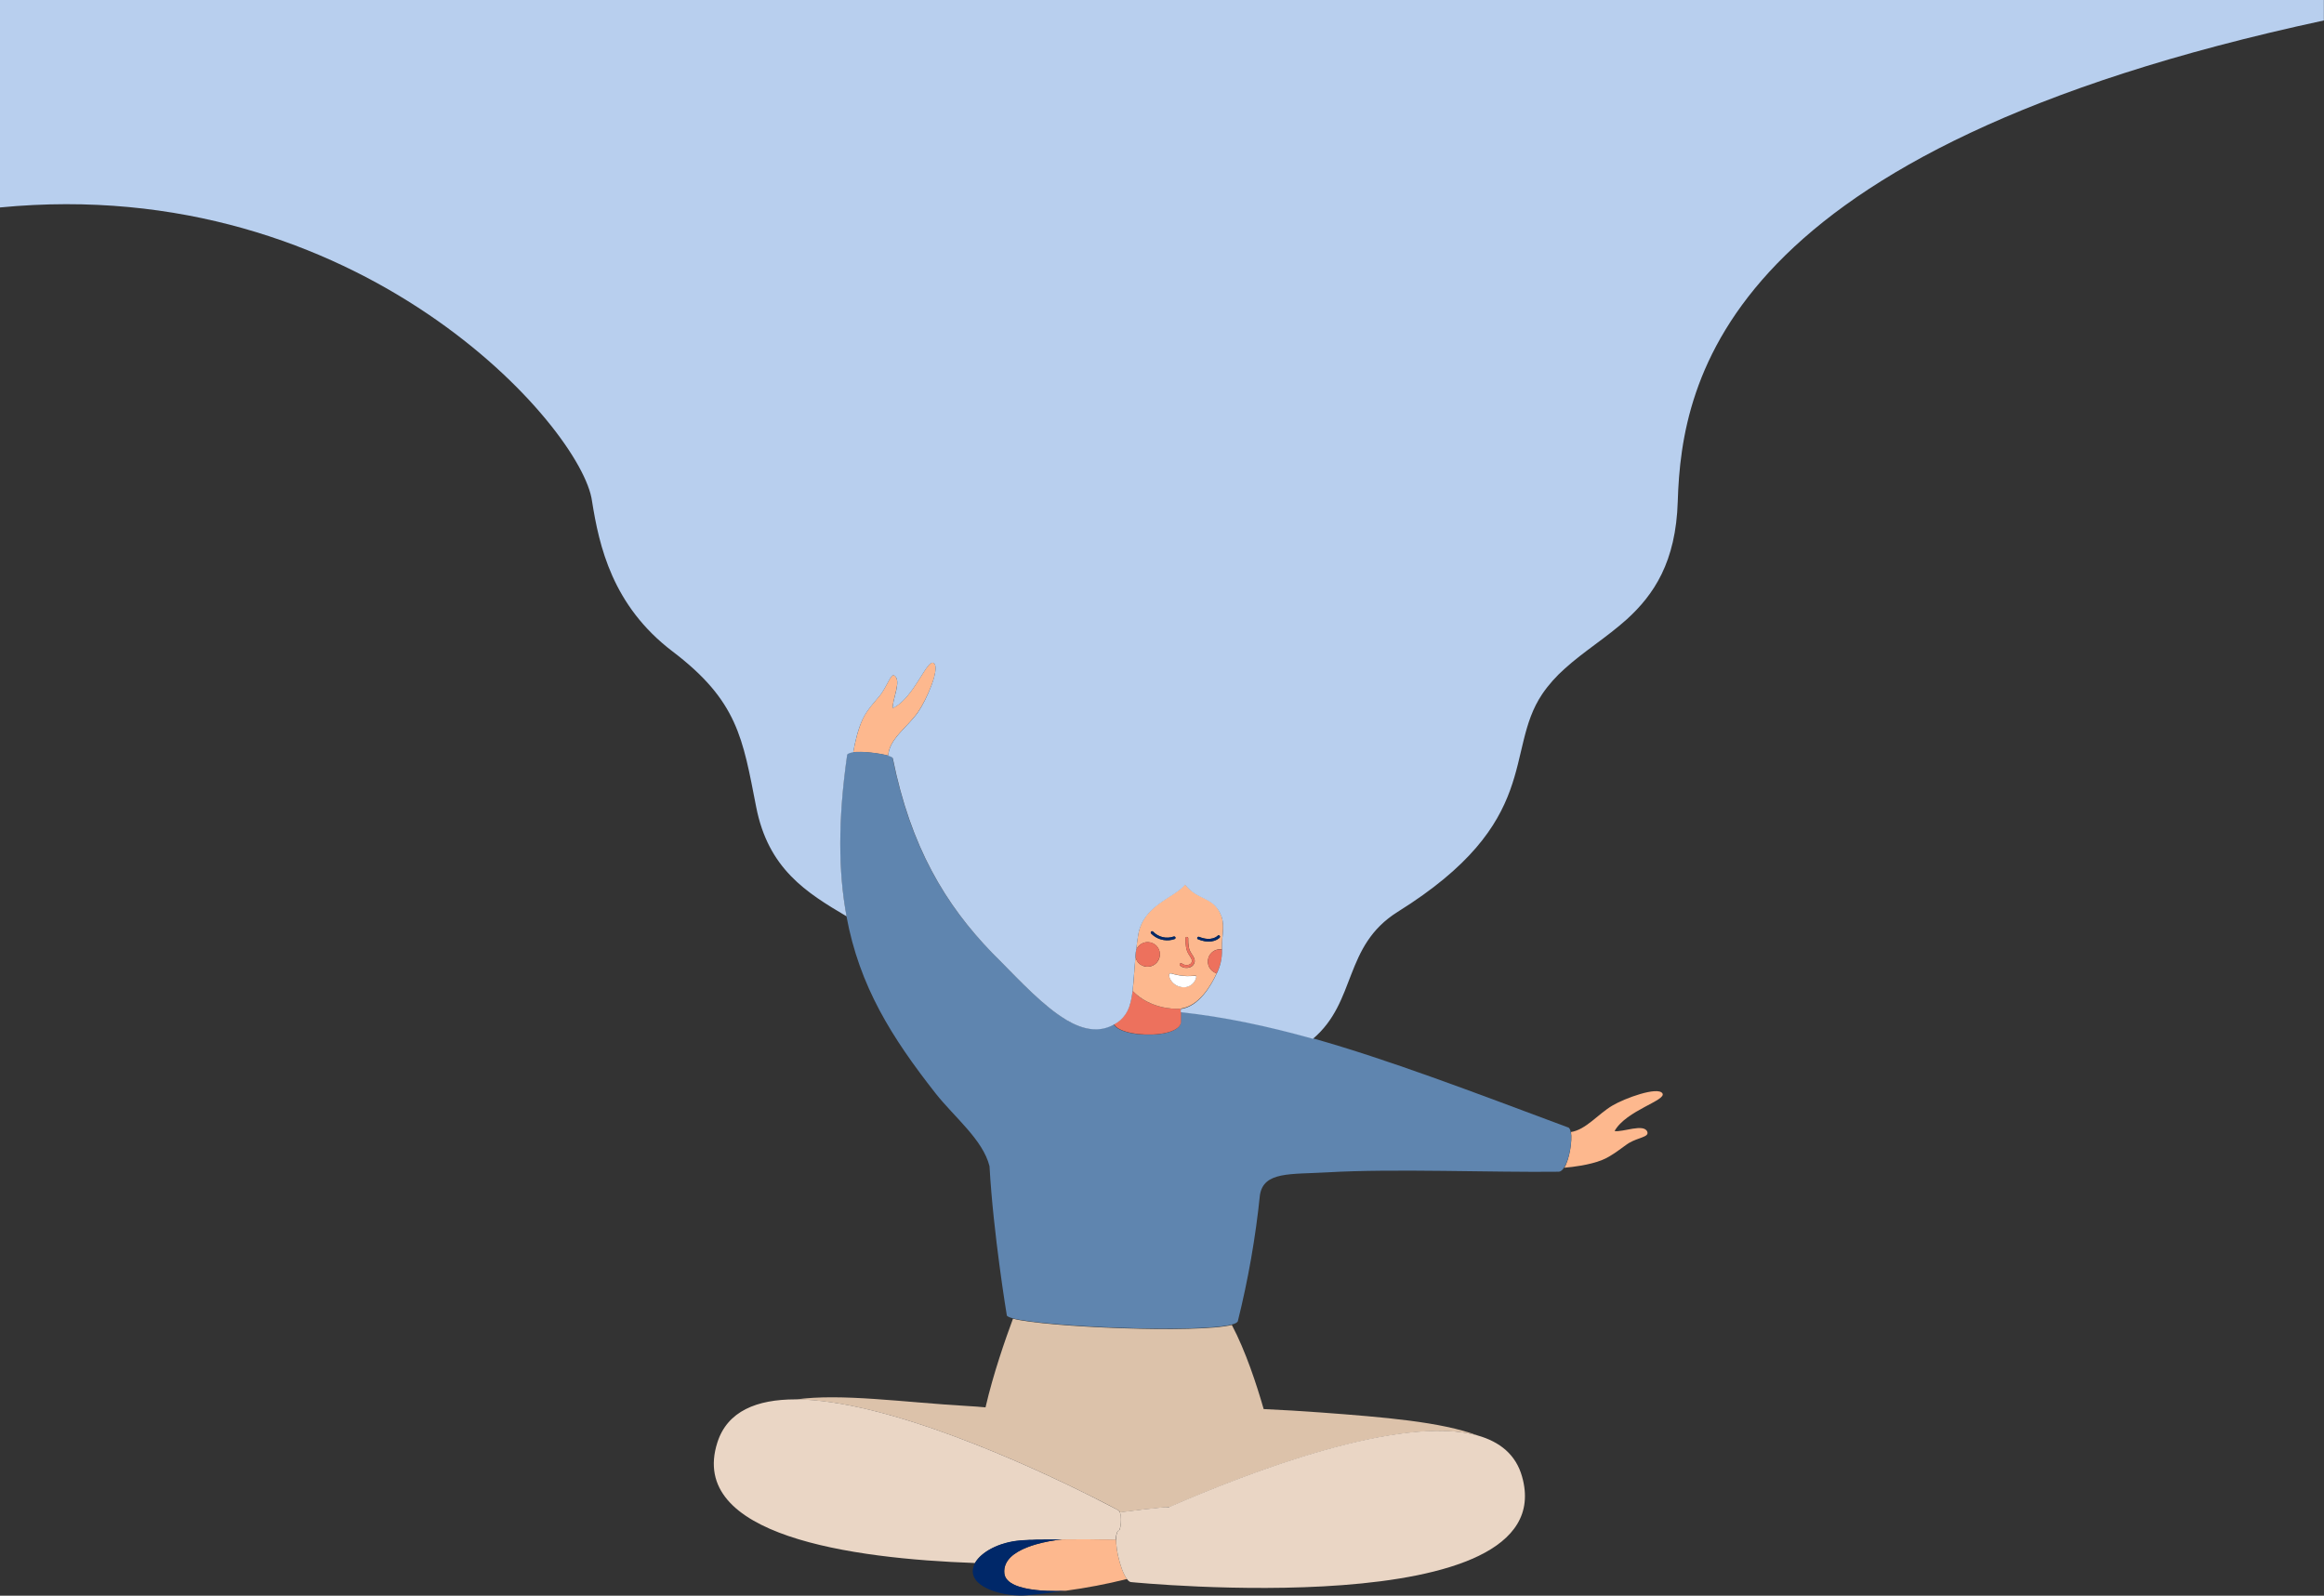
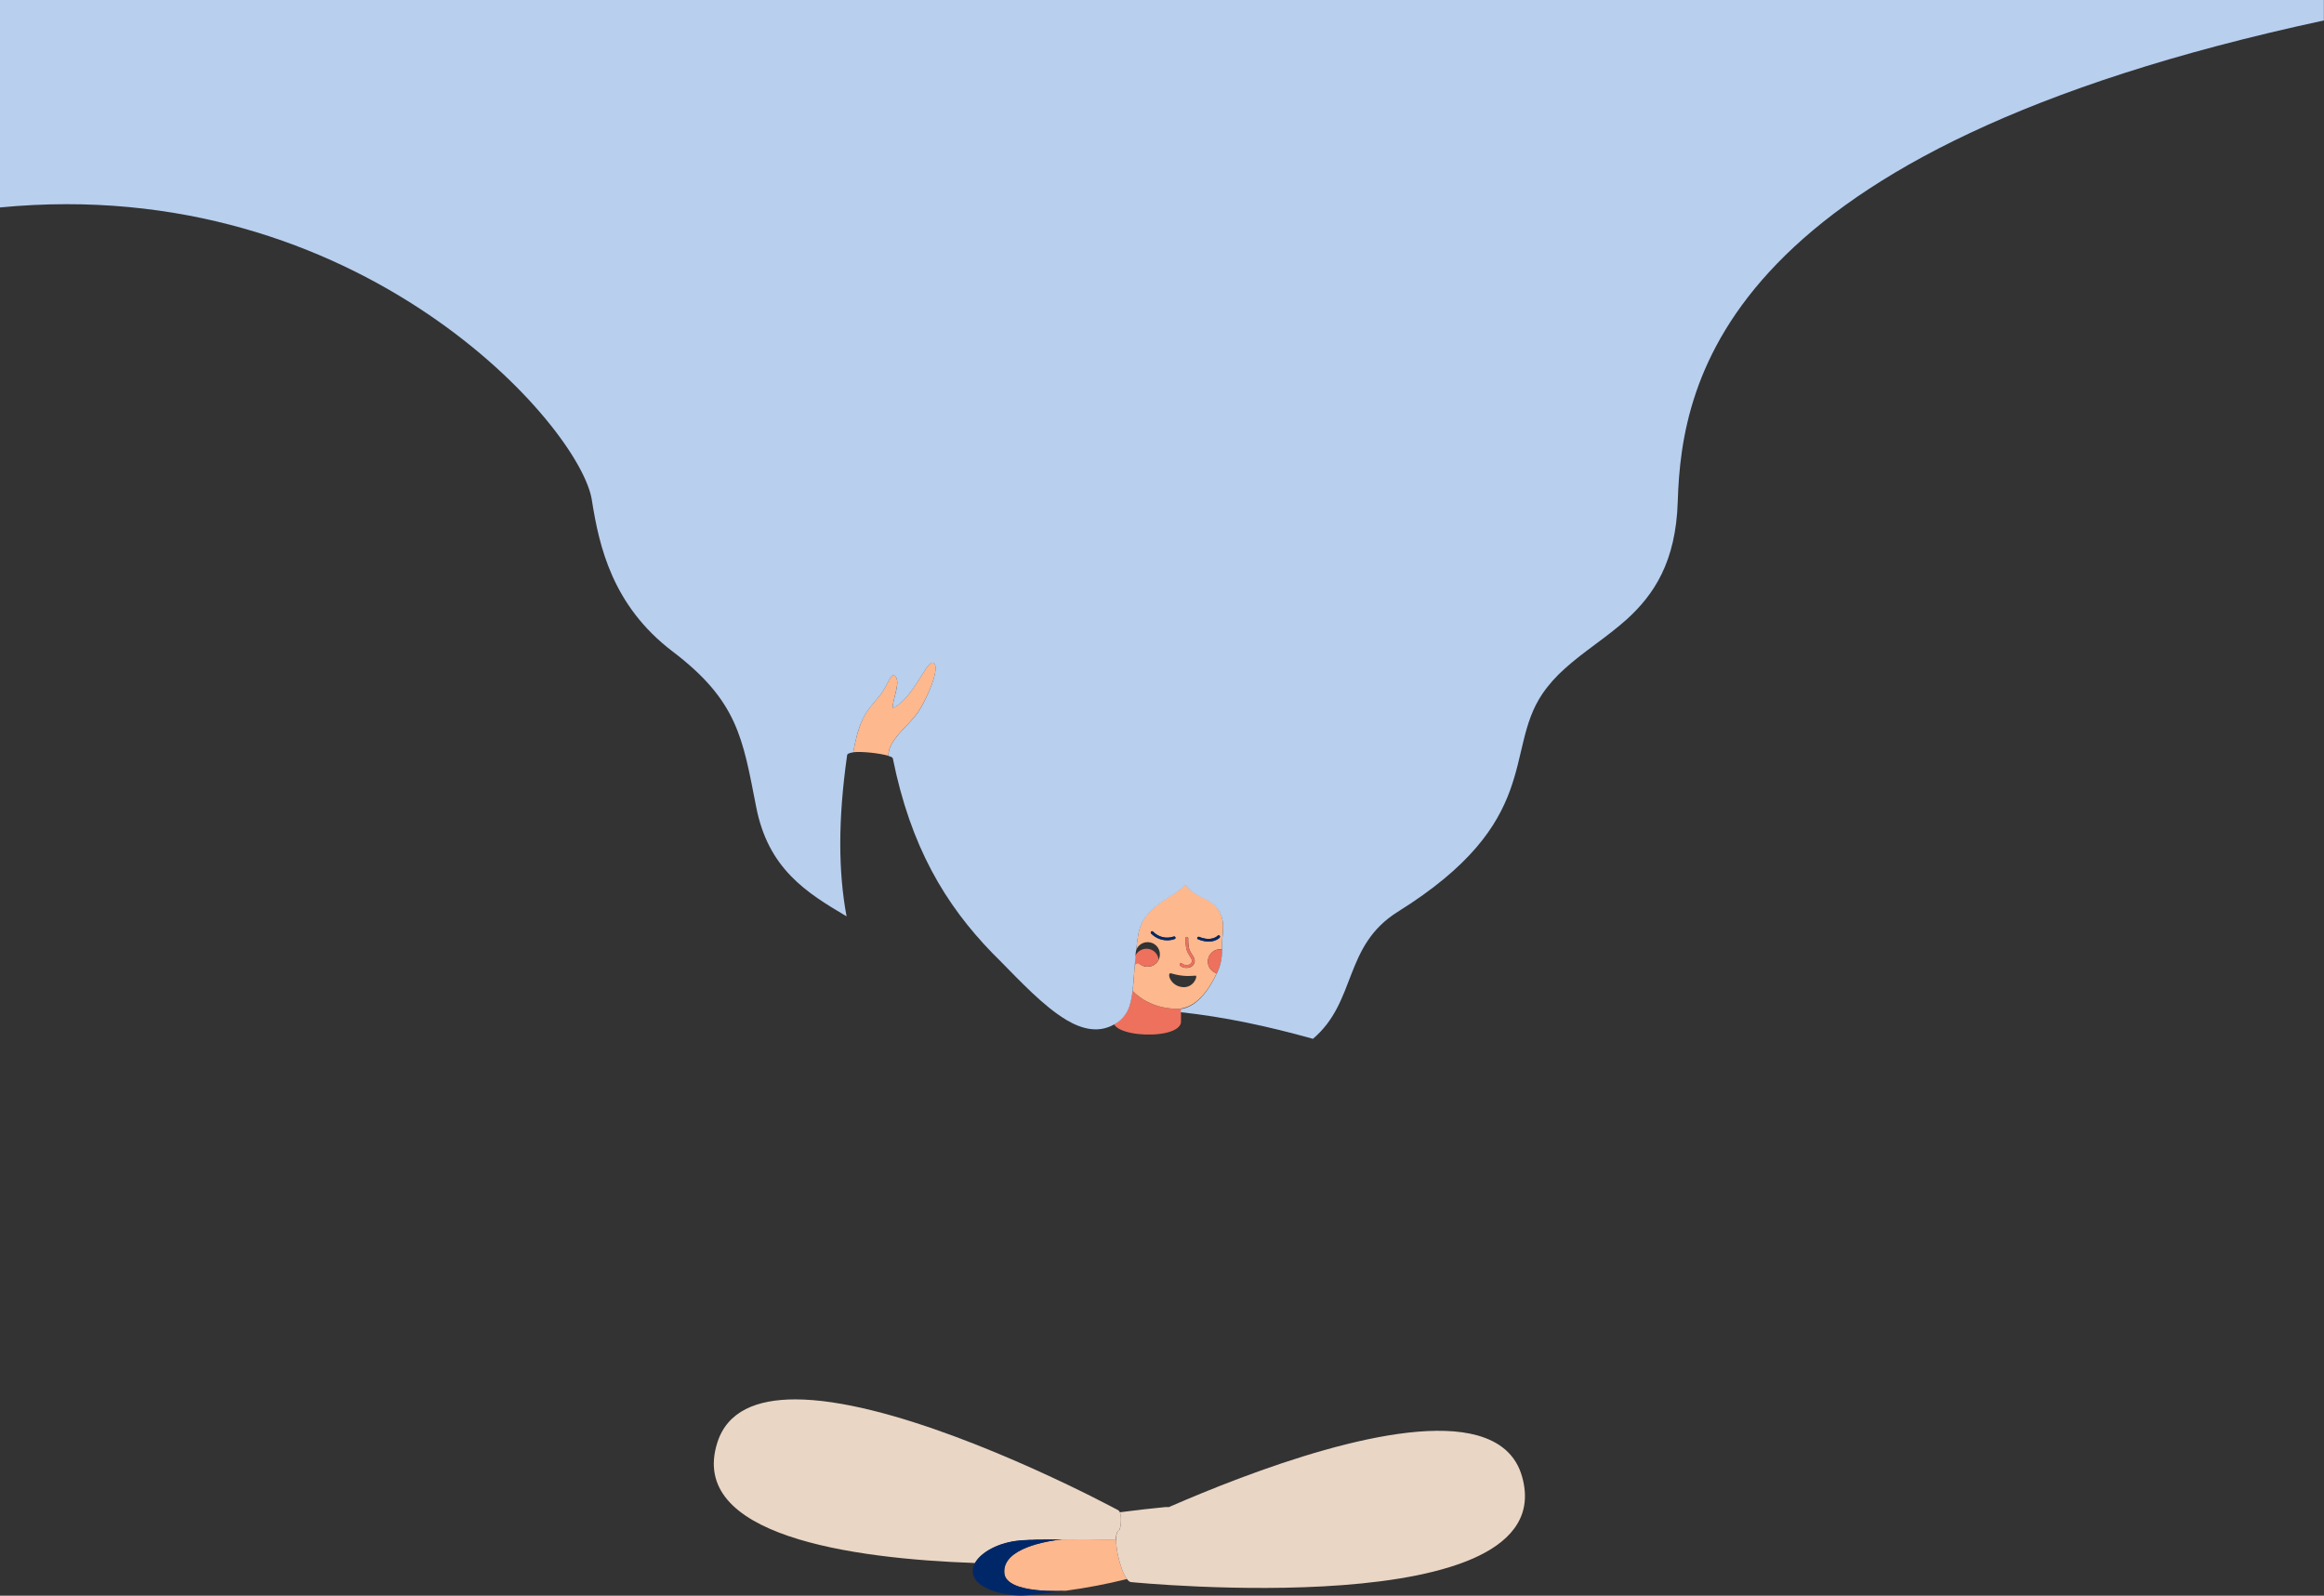
<svg xmlns="http://www.w3.org/2000/svg" xmlns:xlink="http://www.w3.org/1999/xlink" version="1.1" id="Layer_1" x="0px" y="0px" viewBox="0 0 1920 1318.4" style="enable-background:new 0 0 1920 1318.4;" xml:space="preserve">
  <rect x="0" y="0" width="1920" height="1318.4" fill="#333333" stroke="none" />
  <style type="text/css">
	.st0{clip-path:url(#SVGID_2_);}
	.st1{fill:#B8CFEE;}
	.st2{fill:#DCC2AA;}
	.st3{fill:#EAD6C5;}
	.st4{fill:#FDB88E;}
	.st5{fill:#002869;}
	.st6{fill:#5F85AF;}
	.st7{fill:#ED715D;}
	.st8{fill:#FFFFFF;}
</style>
  <g id="Group_12" transform="translate(0 0.002)">
    <g>
      <defs>
        <rect id="SVGID_1_" y="-1248.1" width="1920" height="2566.5" />
      </defs>
      <clipPath id="SVGID_2_">
        <use xlink:href="#SVGID_1_" style="overflow:visible;" />
      </clipPath>
      <g id="Group_11" class="st0">
        <path id="Path_58" class="st1" d="M825.2,792.7c-1.8-1.8-3.6-3.6-5.4-5.4C821.6,789.1,823.4,790.9,825.2,792.7" />
-         <path id="Path_59" class="st2" d="M1091,1167c-15.3-1.1-31.3-2.1-47-2.8c-5.9-20.5-14.9-47.9-26.3-69.5     c-27.5,7.1-154.1,1.9-180.8-5.2c-6.1,16.4-16.3,45.5-22.7,73.3c-4.8-0.5-9.7-0.8-14.6-1.1c-52.6-3-104.6-10.7-142.3-5.4     c75.8,0.1,194.7,55.2,243.9,79.8c14.1,7,22.5,11.6,22.5,11.6c0.8,0.4,1.4,1.1,1.7,1.9c1-0.1,2-0.3,3-0.4     c11.1-1.5,23.2-2.8,34.4-3.9h0c0.4,0,0.7-0.1,1.1-0.1l1-0.1l1.6-0.2l0.4,0c65.2-28.4,190.4-76.5,254.1-58.8     C1190.5,1174.7,1143.3,1170.9,1091,1167" />
        <path id="Path_60" class="st3" d="M926,1252.7c-0.1-1.1-0.3-2.2-0.8-3.2c-0.3-0.8-0.9-1.5-1.7-1.9c0,0-8.4-4.5-22.5-11.6     c-49.2-24.6-168.1-79.7-243.9-79.8c-31.9,0-56.1,9.7-64.4,35.5c-24.8,77.1,110.5,96.1,212.7,99.7c5.2-9.1,19.9-17,37.3-18.5     c0.5,0,1.1-0.1,1.6-0.1c0.4,0,0.9-0.1,1.4-0.1l0.4,0c0.3,0,0.7,0,1-0.1l0.5,0c0.4,0,0.9,0,1.3-0.1l0.2,0c0.5,0,1,0,1.6-0.1l0.5,0     c0.4,0,0.8,0,1.2,0l0.5,0c0.5,0,1,0,1.5-0.1l0.3,0l1.8-0.1l0.5,0l1.4,0l0.6,0l1.6,0l0.3,0l2-0.1l0.5,0l1.5,0l0.7,0l1.7,0l0.4,0     l2.1,0l0.6,0l1.6,0l0.7,0l1.6,0l0.7,0l2.2,0h0.1l0,0c5.5-0.1,11.3-0.1,17.1-0.1c1.4,0,2.8,0,4.2,0c2.2,0,4.4,0,6.6,0.1     c2.6,0,5.1,0.1,7.6,0.1c3.1,0.1,6.2,0.1,9.1,0.2c0-4.3,0.9-7.5,2.8-8.3l0.3-0.1C926,1260.1,926.3,1256.4,926,1252.7" />
        <path id="Path_61" class="st4" d="M880.1,1314.4c-0.9,0.1-1.8,0.2-2.7,0.4C878.3,1314.6,879.2,1314.5,880.1,1314.4" />
        <path id="Path_62" class="st4" d="M923.6,1285c0-0.2-0.1-0.3-0.1-0.5c-0.6-3-1.1-6.1-1.3-9.2c-0.1-1.1-0.1-2.1-0.1-3.1     c-2.9-0.1-6-0.2-9.1-0.2c-2.5-0.1-5-0.1-7.6-0.1c-2.2,0-4.4,0-6.6-0.1c-1.4,0-2.8,0-4.2,0c-5.8,0-11.6,0-17.1,0.1     c-7.2,0.7-14.4,2.1-21.4,4c-10.4,3-21.4,7.9-25.1,16.1c-1.2,2.5-1.6,5.3-1.3,8c1.9,17.3,49.8,14.4,50.8,14.3     c17-2.3,33.9-5.5,50.6-9.7C928.1,1300.7,925.3,1292.8,923.6,1285" />
        <path id="Path_63" class="st4" d="M880.6,1314.3l-0.5,0.1L880.6,1314.3L880.6,1314.3" />
-         <path id="Path_64" class="st4" d="M877.4,1271.9h0.1H877.4" />
        <path id="Path_65" class="st5" d="M829.8,1300c-0.3-2.7,0.1-5.5,1.3-8c3.8-8.2,14.8-13.1,25.1-16.1c7-2,14.1-3.3,21.4-4h-0.1     c-0.7,0-1.5,0-2.2,0l-0.7,0l-1.6,0l-0.7,0l-1.6,0l-0.6,0c-0.7,0-1.4,0-2.1,0l-0.4,0l-1.7,0l-0.7,0l-1.5,0l-0.5,0     c-0.7,0-1.4,0-2,0.1l-0.3,0c-0.5,0-1.1,0-1.6,0l-0.6,0l-1.4,0l-0.5,0c-0.6,0-1.2,0-1.8,0.1l-0.3,0c-0.5,0-1,0-1.5,0.1l-0.5,0     l-1.2,0l-0.5,0c-0.5,0-1.1,0-1.6,0.1l-0.2,0l-1.3,0.1l-0.5,0l-1,0.1l-0.4,0c-0.5,0-0.9,0.1-1.4,0.1c-0.5,0-1.1,0.1-1.6,0.1     c-17.5,1.4-32.1,9.4-37.3,18.5c-1.1,1.8-1.8,3.9-2,6c-1.4,15.2,27.2,22.6,45.4,20.8c1.3-0.1,2.7-0.3,4-0.4l1.1-0.1     c1-0.1,2-0.2,3-0.3l1-0.1c1.2-0.1,2.5-0.3,3.7-0.4l0.7-0.1c1-0.1,2-0.2,3-0.4l1-0.1c1-0.1,1.9-0.2,2.9-0.4l0.6-0.1     c1.1-0.1,2.2-0.3,3.3-0.4l0.9-0.1c0.8-0.1,1.7-0.2,2.5-0.3l0.9-0.1c1.1-0.1,2.1-0.3,3.1-0.4     C880.6,1314.3,831.7,1317.5,829.8,1300" />
        <path id="Path_66" class="st3" d="M1257.5,1220.1c-5.1-18.3-18.4-28.9-36.8-34.1c-63.6-17.8-188.9,30.4-254.1,58.8l0.5,0l-0.5,0     l-0.9,0.4c-1.9,0-3,0-3.1,0c-11.1,1.1-23.2,2.4-34.4,3.9c-1,0.1-2,0.3-3,0.4c0.4,1,0.7,2.1,0.8,3.2c0.2,3.7,0,7.4-0.8,11.1     l-0.3,0.1c-2,0.8-2.8,4-2.8,8.3c0,1,0,2,0.1,3.1c0.2,3.1,0.7,6.2,1.3,9.2c0,0.2,0.1,0.3,0.1,0.5c1.7,7.8,4.5,15.8,7.5,19.7     c1.2,1.6,2.5,2.6,3.7,2.5C934.9,1307.2,1292.1,1342.8,1257.5,1220.1" />
-         <path id="Path_67" class="st4" d="M1292.4,964.8c7.3-0.6,20.4-2.2,30.8-6.2c8.7-3.3,18.9-12.1,22.7-14.3c7.9-4.6,16.4-4.8,15.1-9     c-2.4-7.5-20.6,0.4-27.1-0.8c9.5-17.1,43.4-25.4,39.5-31.2c-3.9-5.8-31,4-41.4,10.2c-11.8,7-21.8,19.9-34.1,21.8     C1299.1,942.6,1296.6,957.9,1292.4,964.8" />
        <path id="Path_68" class="st4" d="M733.8,624.4c0.7-14,16.1-23.7,24.6-36c6.9-9.9,18.7-36.2,13.1-40.6     c-5.5-4.3-16.2,28.9-33.9,37.2c-0.7-6.6,7.7-23,1.1-27.1c-2.4-1.5-5.3,7.4-10.5,15c-2.4,3.6-11.5,12.5-15.4,21     c-4.1,8.9-6.6,20.1-7.9,27.6C712.7,620.7,727,622.4,733.8,624.4" />
-         <path id="Path_69" class="st6" d="M1297.7,935.4c-0.4-2.3-1.2-3.8-2.5-4c-81.2-30.3-148.2-55.9-210.5-73.5     c-37.4-10.5-73.1-18.1-109.2-22v8.9c-0.8,5.4-8.5,8.5-18,9.6c-14.9,1.8-34-1.3-37.4-8.2c-12.5,7.1-25.8,4.3-39.5-3.9     c-0.1-0.1-0.3-0.2-0.4-0.3c-18-10.8-36.8-30.8-55.2-49.5c-1.8-1.8-3.6-3.6-5.4-5.4l0,0c-38.8-39.9-67.5-87.7-82.2-160.9     c-0.2-0.6-1.6-1.3-3.8-2c-6.8-2-21.1-3.7-28.8-2.8c-2.7,0.3-4.6,1-5,2.1c-7.7,53.9-7.3,96.8-0.5,133.4     c10.7,58,37.5,100.4,73.6,146.4c15.7,19.9,39.1,38.3,44.6,60.2c3.1,55.9,14.3,123.3,14.3,123.3c0.2,0.8,2,1.6,4.9,2.4     c26.7,7.1,153.4,12.3,180.8,5.2c3.2-0.8,5-1.8,5.2-3c8.5-34.2,14.6-68.9,18.2-104l0,0c3.1-19.7,25.2-17,56-18.8     c54.3-3.2,137.3,0.2,191-0.5c1.5-0.1,3-1.4,4.3-3.5C1296.6,957.9,1299.1,942.6,1297.7,935.4" />
        <path id="Path_70" class="st7" d="M972.7,833.5c-12.8,0-27.2-4.4-37-14.9c-0.8,6.4-1.9,11.7-4.2,16.2c-1.9,3.9-4.8,7.2-8.4,9.6     c-0.9,0.6-1.8,1.2-2.8,1.7c3.4,6.9,22.5,10,37.4,8.2c9.4-1.1,17.2-4.2,18-9.6v-11.6C974.7,833.4,973.7,833.5,972.7,833.5" />
        <path id="Path_71" class="st4" d="M1007.9,753.9c-6.8-13.7-18.6-10.3-28.8-23.3c-9.2,11.2-34.8,16.8-38.8,41.8     c-0.7,4.5-1.3,8.7-1.7,12.7c1.7-4.8,6.8-7.6,11.8-6.4c4.2,0.9,7.4,4.5,7.8,8.8c0.6,5.6-3.5,10.6-9.1,11.2c-1.9,0.2-3.8-0.1-5.5-1     c-2.3-1-4.2-3-5-5.4c-0.3-0.8-0.4-1.6-0.5-2.4c-0.2,2.5-0.4,4.8-0.6,7.1c-0.6,8.3-1,15.4-1.8,21.6c9.8,10.4,24.2,14.9,37,14.9     c1,0,2-0.1,2.9-0.2c15.3-2.1,25.3-19.9,29.5-29c0,0,0-0.1,0.1-0.1c-5.4-1.6-8.5-7.2-6.9-12.6c1.3-4.5,5.5-7.5,10.1-7.3     c0.4,0,0.8,0.1,1.2,0.1c0-1.5,0-3.1,0-4.7c0-2.6,0.3-5.3,0.6-8.4C1011.1,761.7,1009.6,757.4,1007.9,753.9 M974.9,796.2     c0.4-0.5,1.1-0.5,1.6-0.1c1.6,1.2,3.7,1.6,5.6,1c1.3-0.3,2.2-1.3,2.6-2.5c0.4-1.5-0.7-3.1-1.9-5c-0.8-1.1-1.5-2.4-2-3.6     c-1.6-4.2-1.4-10.6-1.4-10.9c0-0.6,0.6-1.1,1.2-1c0.6,0,1.1,0.6,1.1,1.2c0,0.1-0.3,6.2,1.2,9.9c0.5,1.1,1.1,2.2,1.8,3.2     c1.4,2.1,2.8,4.3,2.2,6.8c-0.6,2-2.1,3.6-4.1,4.1c-1.3,0.4-2.6,0.5-3.9,0.3c-1.4-0.2-2.7-0.8-3.8-1.7     C974.5,797.4,974.5,796.7,974.9,796.2C974.9,796.2,974.9,796.2,974.9,796.2 M951,771.3c-0.4-0.4-0.4-1.2,0-1.6     c0.4-0.4,1.1-0.4,1.6,0c4.4,4.6,11,6.2,17,4.1c0.6-0.2,1.2,0.1,1.5,0.6c0.2,0.6,0,1.2-0.6,1.4c-2.9,1.1-6.1,1.3-9.1,0.8     C957.4,776.1,953.8,774.2,951,771.3 M977.3,815.6c-10.7-0.7-13.6-12.5-9.8-11.4c11,3.3,17.6,1.9,20.3,1.9     C989.7,806.2,986.3,816.2,977.3,815.6 M1007.7,774.7c-0.2,0.2-4.1,4.3-12.2,3c-1.9-0.3-3.8-0.9-5.6-1.6c-0.6-0.2-0.8-0.9-0.6-1.5     c0.2-0.6,0.9-0.8,1.4-0.6c10.3,4.2,15.1-0.6,15.3-0.9c0.4-0.5,1.1-0.5,1.6-0.1S1008.1,774.2,1007.7,774.7L1007.7,774.7" />
-         <path id="Path_72" class="st7" d="M943.6,797.7c5.1,2.4,11.2,0.3,13.6-4.8c0.8-1.7,1.2-3.6,1-5.5c-0.4-4.3-3.6-7.9-7.8-8.8     c-5-1.1-10,1.6-11.8,6.4c-0.2,1.6-0.3,3.2-0.5,4.8c0.1,0.8,0.3,1.6,0.5,2.4C939.4,794.7,941.2,796.7,943.6,797.7" />
+         <path id="Path_72" class="st7" d="M943.6,797.7c5.1,2.4,11.2,0.3,13.6-4.8c-0.4-4.3-3.6-7.9-7.8-8.8     c-5-1.1-10,1.6-11.8,6.4c-0.2,1.6-0.3,3.2-0.5,4.8c0.1,0.8,0.3,1.6,0.5,2.4C939.4,794.7,941.2,796.7,943.6,797.7" />
        <path id="Path_73" class="st7" d="M997.9,794c-0.2,4.7,2.8,8.8,7.3,10.2c3.1-6.1,4.6-12.9,4.5-19.7c-0.4-0.1-0.8-0.1-1.2-0.1     C1002.8,784.1,998.1,788.4,997.9,794" />
        <path id="Path_74" class="st5" d="M989.8,776.1c1.8,0.7,3.7,1.3,5.6,1.6c8.1,1.3,12-2.8,12.2-3c0.4-0.5,0.4-1.2-0.1-1.6     s-1.2-0.4-1.6,0.1c-0.2,0.2-5,5-15.3,0.9c-0.6-0.2-1.2,0-1.5,0.6S989.3,775.9,989.8,776.1" />
        <path id="Path_75" class="st5" d="M971.1,774.4c-0.2-0.6-0.9-0.8-1.5-0.6c-6,2.1-12.6,0.5-17-4.1c-0.4-0.4-1.2-0.4-1.6,0     c-0.4,0.4-0.4,1.2,0,1.6l0,0c2.8,2.8,6.4,4.7,10.3,5.4c3.1,0.5,6.2,0.2,9.1-0.8C971,775.6,971.3,775,971.1,774.4" />
        <path id="Path_76" class="st7" d="M982.8,789.6c1.2,1.8,2.3,3.4,1.9,5c-0.4,1.2-1.4,2.2-2.6,2.5c-1.9,0.6-4,0.2-5.6-1     c-0.5-0.4-1.2-0.4-1.6,0.1c-0.4,0.5-0.4,1.2,0.1,1.6c0,0,0,0,0,0c1.1,0.9,2.4,1.5,3.8,1.7c1.3,0.2,2.6,0.1,3.9-0.3     c2-0.6,3.6-2.1,4.1-4.1c0.7-2.5-0.8-4.7-2.2-6.8c-0.7-1-1.3-2.1-1.8-3.2c-1.5-3.7-1.2-9.9-1.2-9.9c0-0.6-0.5-1.1-1.1-1.1     c-0.6,0-1.1,0.5-1.1,1c0,0.3-0.3,6.7,1.4,10.9C981.3,787.3,982,788.5,982.8,789.6" />
-         <path id="Path_77" class="st8" d="M967.5,804.3c-3.8-1.1-0.9,10.6,9.8,11.4c9,0.6,12.4-9.4,10.5-9.4     C985.1,806.2,978.5,807.6,967.5,804.3" />
        <path id="Path_78" class="st1" d="M819.8,787.2L819.8,787.2L819.8,787.2" />
        <path id="Path_79" class="st1" d="M0-1248.1V171.4C297.8,142.5,481.1,353.8,489.1,414c5.9,37.2,16.8,86.4,66.5,124.2     c53.9,40.9,58,71.7,69.1,128.4c10,51.4,41.6,70.9,74.7,90.5c-6.8-36.6-7.2-79.5,0.5-133.4c0.4-1.1,2.3-1.7,5-2.1     c1.3-7.5,3.7-18.7,7.9-27.6c3.9-8.5,13-17.4,15.4-21c5.2-7.6,8.1-16.5,10.5-15c6.7,4.1-1.8,20.5-1.1,27.1     c17.7-8.3,28.4-41.5,33.9-37.2c5.5,4.3-6.2,30.7-13.1,40.6c-8.6,12.3-23.9,22-24.6,36c2.2,0.6,3.6,1.3,3.8,2     c14.7,73.1,43.4,120.9,82.2,160.9l0,0c1.8,1.8,3.6,3.6,5.4,5.4c18.4,18.7,37.1,38.6,55.2,49.5c0.1,0.1,0.3,0.2,0.4,0.3     c13.7,8.1,27,10.9,39.5,3.9c0.9-0.5,1.9-1.1,2.8-1.7c3.6-2.4,6.5-5.8,8.4-9.6c2.3-4.5,3.4-9.9,4.2-16.2     c0.7-6.2,1.1-13.3,1.8-21.6c0.2-2.3,0.4-4.7,0.6-7.1c-0.2-1.6,0-3.3,0.5-4.8c0.4-4,1-8.3,1.7-12.7c4-25,29.6-30.6,38.8-41.8     c10.3,13,22,9.7,28.8,23.3c1.7,3.5,3.3,7.8,2.3,17.5c-0.3,3.1-0.6,5.8-0.6,8.4c0,1.6,0,3.2,0,4.7c0.1,6.8-1.4,13.6-4.5,19.7     c0,0,0,0.1-0.1,0.1c-4.2,9.1-14.2,26.9-29.5,29v2.6c36,3.9,71.7,11.5,109.2,22c36.3-30.8,25-76.7,70-104.9     c120.1-74.9,87.6-132.6,119.4-179.9c5.3-7.8,11.6-14.8,18.7-21.1c15.8-14.3,34.6-25.8,51.2-40.7c22.3-20.3,40.6-47.3,42.1-97.5     c3.1-101,38-290.6,533.8-397.3v-1264.8H0z" />
        <path id="Path_80" class="st1" d="M938,789.9c0.1-1.6,0.3-3.2,0.5-4.8C938,786.7,937.8,788.3,938,789.9" />
      </g>
    </g>
  </g>
</svg>